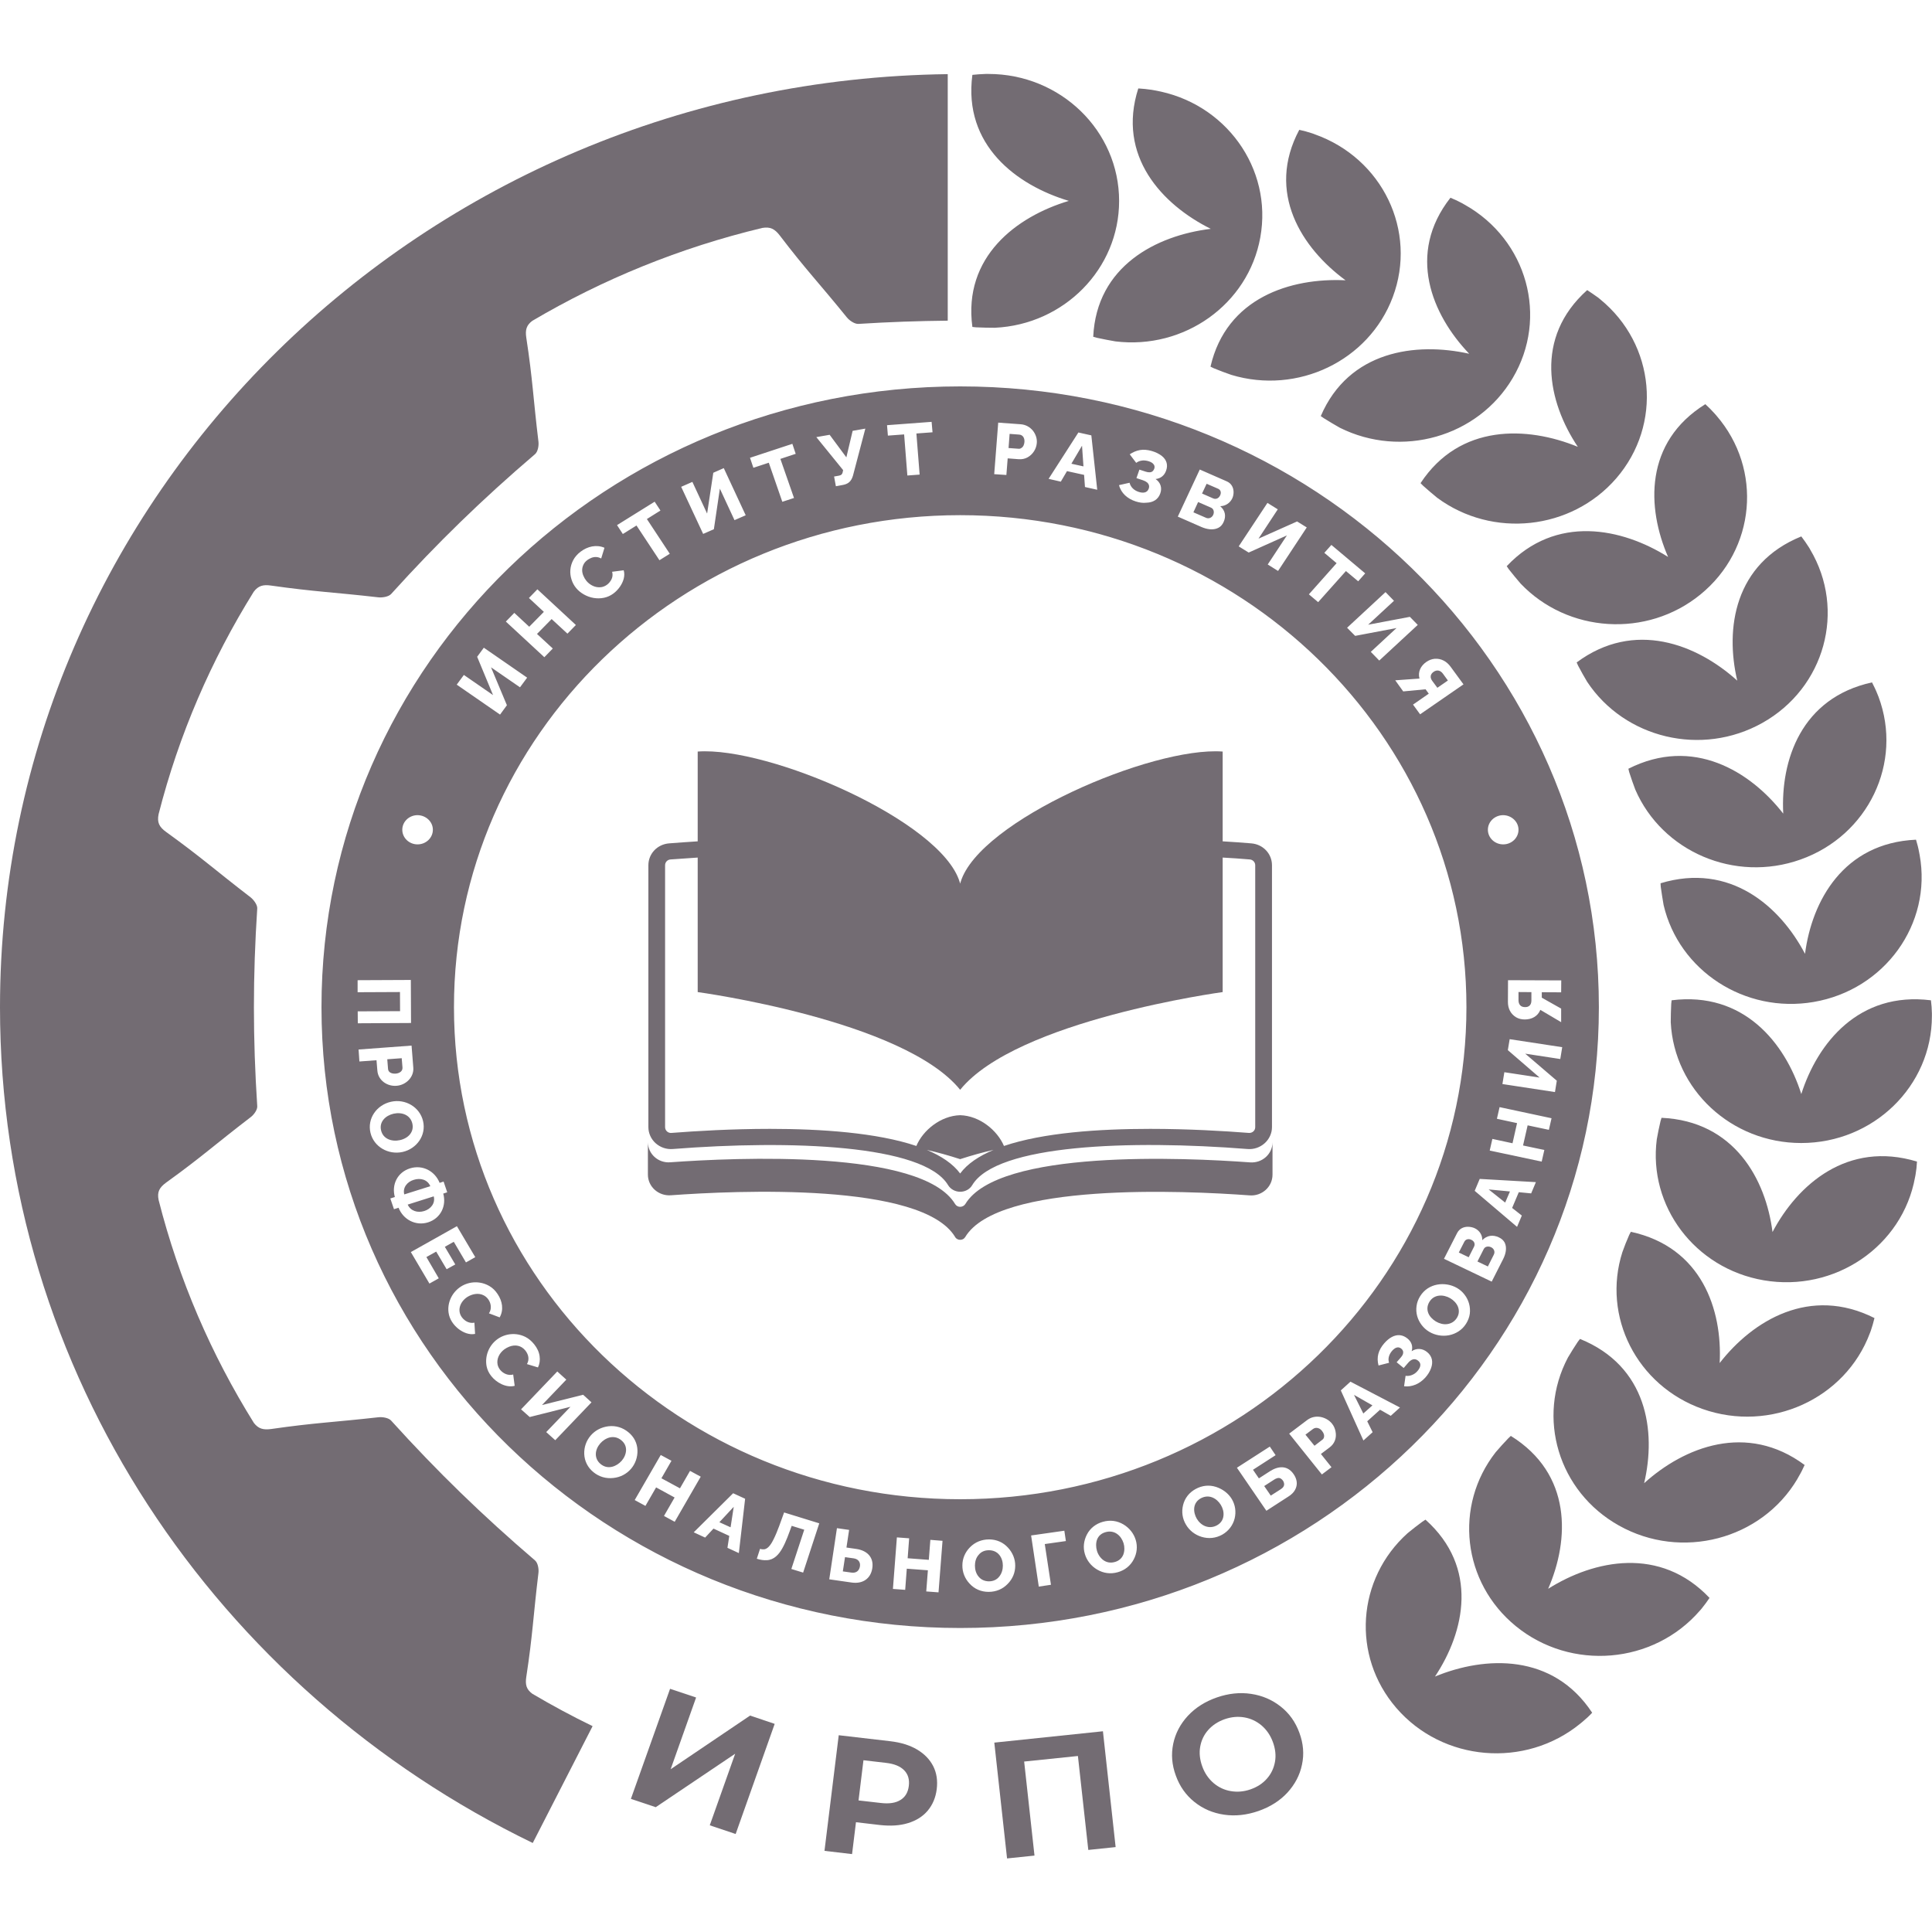
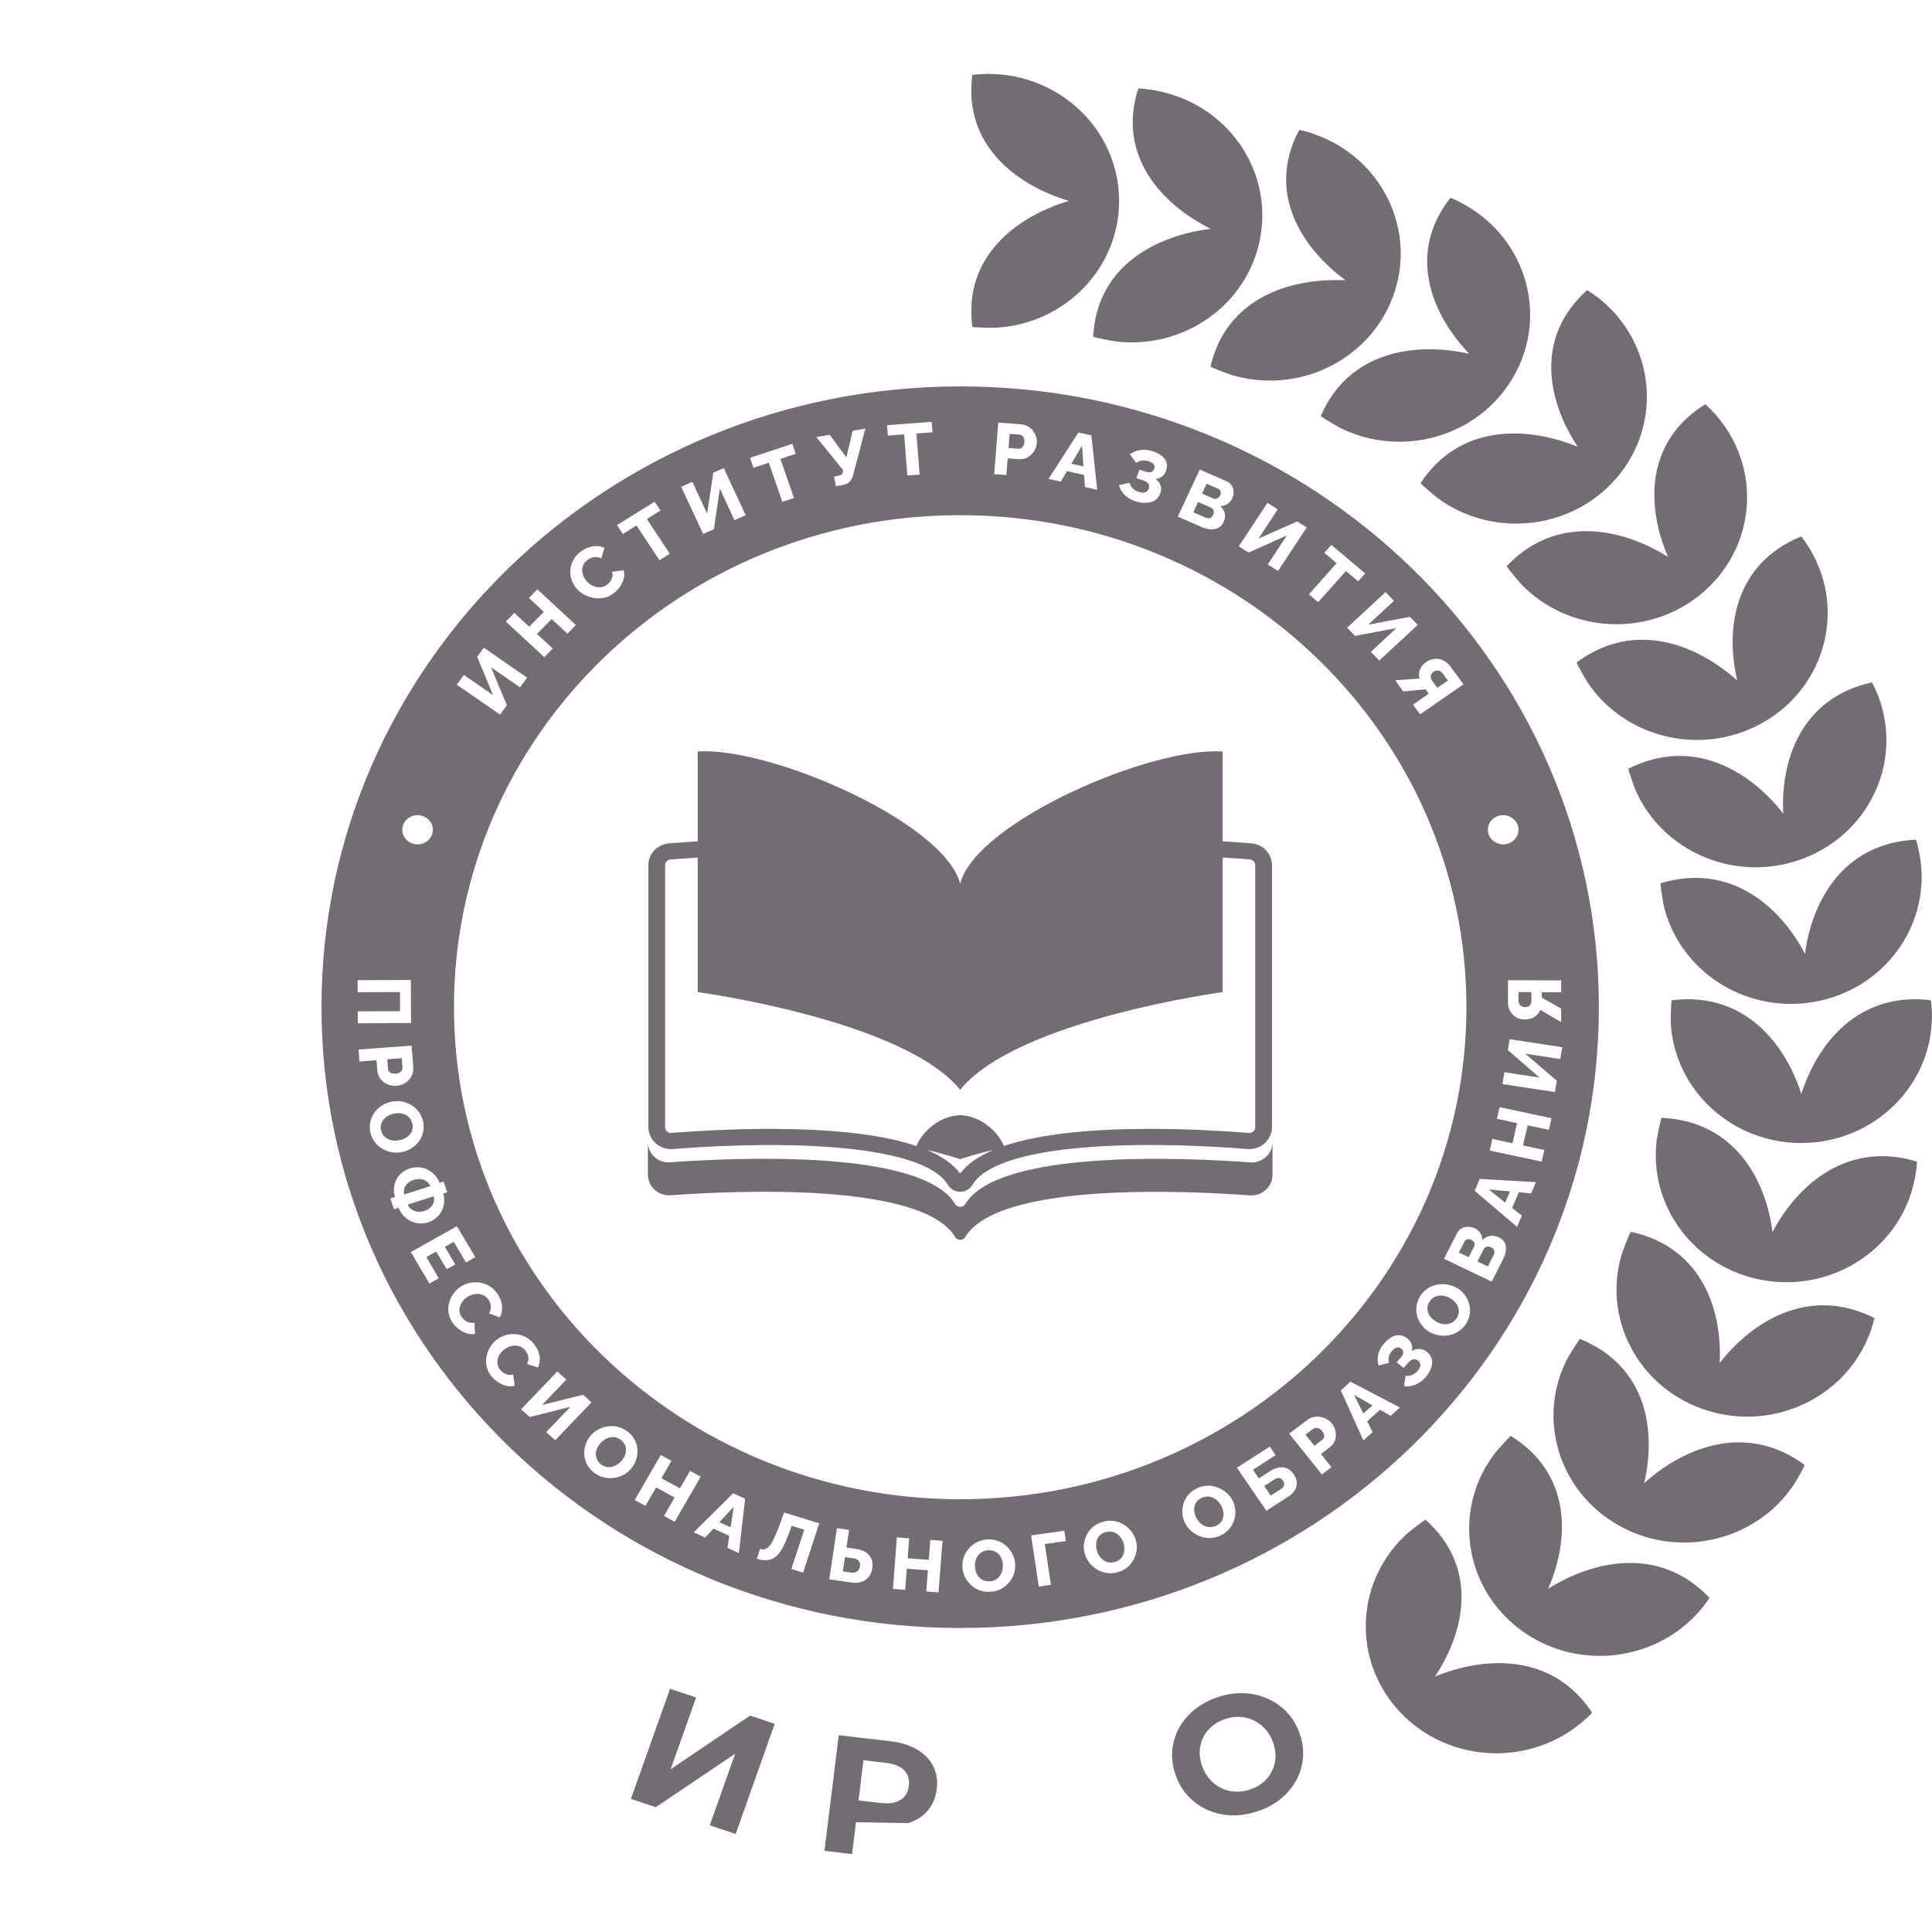
<svg xmlns="http://www.w3.org/2000/svg" width="40" height="40" viewBox="0 0 40 40" fill="none">
  <path d="M13.873 34.965L14.412 35.145L13.885 36.63L15.53 35.519L16.039 35.691L15.231 37.971L14.695 37.791L15.221 36.309L13.576 37.416L13.062 37.244L13.873 34.965Z" fill="#736C73" />
-   <path d="M18.987 36.222C19.138 36.312 19.25 36.427 19.321 36.566C19.392 36.706 19.416 36.865 19.394 37.043C19.372 37.218 19.309 37.366 19.207 37.488C19.105 37.609 18.967 37.695 18.798 37.746C18.629 37.798 18.436 37.809 18.217 37.785L17.722 37.727L17.641 38.387L17.07 38.32L17.365 35.926L18.432 36.05C18.648 36.075 18.835 36.132 18.987 36.222ZM18.644 37.266C18.743 37.205 18.8 37.108 18.816 36.976C18.833 36.842 18.8 36.733 18.719 36.651C18.638 36.568 18.512 36.517 18.341 36.498L17.877 36.444L17.775 37.276L18.239 37.329C18.412 37.349 18.546 37.328 18.644 37.266Z" fill="#736C73" />
-   <path d="M22.835 35.844L23.098 38.242L22.532 38.301L22.317 36.356L21.204 36.471L21.418 38.418L20.85 38.477L20.586 36.079L22.835 35.844Z" fill="#736C73" />
+   <path d="M18.987 36.222C19.138 36.312 19.25 36.427 19.321 36.566C19.392 36.706 19.416 36.865 19.394 37.043C19.372 37.218 19.309 37.366 19.207 37.488C19.105 37.609 18.967 37.695 18.798 37.746L17.722 37.727L17.641 38.387L17.07 38.32L17.365 35.926L18.432 36.05C18.648 36.075 18.835 36.132 18.987 36.222ZM18.644 37.266C18.743 37.205 18.8 37.108 18.816 36.976C18.833 36.842 18.8 36.733 18.719 36.651C18.638 36.568 18.512 36.517 18.341 36.498L17.877 36.444L17.775 37.276L18.239 37.329C18.412 37.349 18.546 37.328 18.644 37.266Z" fill="#736C73" />
  <path d="M25.343 37.571C25.11 37.537 24.906 37.449 24.731 37.309C24.555 37.169 24.426 36.988 24.345 36.764C24.262 36.54 24.245 36.322 24.29 36.104C24.335 35.888 24.436 35.695 24.593 35.525C24.75 35.356 24.951 35.228 25.193 35.144C25.435 35.06 25.673 35.035 25.903 35.07C26.134 35.104 26.338 35.192 26.515 35.332C26.692 35.471 26.822 35.653 26.903 35.877C26.985 36.1 27.003 36.318 26.956 36.536C26.911 36.755 26.808 36.946 26.653 37.116C26.497 37.284 26.297 37.41 26.055 37.495C25.811 37.579 25.575 37.605 25.343 37.571ZM26.23 36.825C26.318 36.726 26.373 36.609 26.397 36.477C26.421 36.345 26.405 36.208 26.354 36.068C26.303 35.928 26.224 35.814 26.12 35.724C26.015 35.636 25.897 35.58 25.764 35.557C25.63 35.534 25.494 35.546 25.356 35.594C25.219 35.642 25.105 35.716 25.016 35.816C24.927 35.915 24.872 36.032 24.849 36.163C24.825 36.295 24.841 36.433 24.892 36.573C24.943 36.714 25.022 36.827 25.126 36.917C25.23 37.005 25.348 37.06 25.482 37.083C25.616 37.106 25.752 37.095 25.89 37.047C26.027 36.999 26.141 36.927 26.23 36.825Z" fill="#736C73" />
  <path d="M32.964 35.46C32.153 34.229 30.756 34.28 29.71 34.711C30.327 33.783 30.622 32.454 29.513 31.463C29.491 31.477 29.471 31.49 29.45 31.504C29.344 31.582 29.241 31.662 29.143 31.743C28.09 32.689 27.978 34.282 28.909 35.361C29.869 36.474 31.575 36.619 32.72 35.684L32.736 35.671L32.761 35.65C32.834 35.59 32.903 35.527 32.964 35.46ZM35.394 33.083C34.374 32.007 33.007 32.293 32.053 32.894C32.496 31.877 32.549 30.517 31.28 29.729C31.262 29.746 31.244 29.761 31.227 29.779C31.136 29.874 31.049 29.97 30.967 30.066C30.099 31.175 30.274 32.762 31.384 33.668C32.529 34.602 34.235 34.456 35.195 33.345L35.209 33.33L35.23 33.305C35.289 33.232 35.344 33.158 35.394 33.083ZM37.363 30.331C36.167 29.444 34.872 29.956 34.04 30.708C34.294 29.631 34.103 28.285 32.712 27.721C32.696 27.74 32.682 27.759 32.667 27.78C32.594 27.891 32.525 27.998 32.462 28.107C31.807 29.346 32.261 30.88 33.517 31.584C34.811 32.311 36.466 31.878 37.212 30.622L37.221 30.605L37.237 30.576C37.285 30.496 37.326 30.414 37.363 30.331ZM38.809 27.289C37.473 26.616 36.289 27.34 35.604 28.22C35.661 27.117 35.234 25.822 33.765 25.503C33.753 25.524 33.743 25.547 33.731 25.568C33.678 25.688 33.631 25.807 33.59 25.923C33.164 27.254 33.887 28.689 35.248 29.171C36.653 29.668 38.205 28.964 38.715 27.599L38.723 27.579L38.734 27.549C38.762 27.465 38.788 27.377 38.809 27.289ZM39.689 24.049C38.252 23.613 37.216 24.525 36.698 25.508C36.559 24.413 35.905 23.21 34.4 23.143C34.392 23.166 34.386 23.189 34.379 23.213C34.349 23.342 34.323 23.466 34.302 23.588C34.123 24.971 35.089 26.262 36.515 26.507C37.987 26.759 39.39 25.805 39.649 24.374L39.653 24.355L39.659 24.323C39.675 24.229 39.685 24.139 39.689 24.049ZM39.978 20.71C38.485 20.523 37.629 21.596 37.294 22.651C36.96 21.596 36.102 20.521 34.609 20.71C34.605 20.735 34.603 20.758 34.601 20.783C34.595 20.913 34.591 21.041 34.591 21.165C34.66 22.558 35.844 23.665 37.292 23.665C38.786 23.665 39.998 22.487 39.998 21.035V21.014V20.982C39.996 20.89 39.99 20.798 39.978 20.71ZM39.669 17.385C38.166 17.452 37.513 18.653 37.371 19.748C36.854 18.764 35.819 17.851 34.38 18.287C34.382 18.312 34.384 18.335 34.384 18.36C34.402 18.49 34.422 18.616 34.443 18.737C34.76 20.096 36.122 20.988 37.548 20.745C39.02 20.494 40.004 19.131 39.744 17.7L39.74 17.681L39.734 17.649C39.718 17.559 39.695 17.471 39.669 17.385ZM38.758 14.128C37.29 14.449 36.863 15.742 36.92 16.845C36.234 15.964 35.049 15.241 33.714 15.916C33.719 15.939 33.725 15.964 33.731 15.987C33.77 16.111 33.814 16.232 33.857 16.348C34.414 17.633 35.915 18.28 37.277 17.796C38.679 17.299 39.404 15.79 38.892 14.424L38.884 14.405L38.872 14.375C38.839 14.29 38.799 14.208 38.758 14.128ZM37.294 11.106C35.905 11.669 35.714 13.015 35.968 14.092C35.136 13.34 33.839 12.826 32.643 13.715C32.653 13.738 32.663 13.759 32.673 13.782C32.734 13.899 32.797 14.009 32.861 14.117C33.639 15.289 35.232 15.671 36.488 14.967C37.782 14.241 38.225 12.633 37.477 11.376L37.468 11.359L37.45 11.33C37.403 11.254 37.349 11.179 37.294 11.106ZM35.307 8.368C34.04 9.156 34.093 10.515 34.536 11.531C33.582 10.931 32.214 10.644 31.195 11.722C31.209 11.743 31.223 11.762 31.236 11.783C31.317 11.887 31.4 11.986 31.482 12.082C32.456 13.105 34.095 13.214 35.205 12.309C36.35 11.376 36.499 9.718 35.537 8.605L35.524 8.59L35.502 8.565C35.439 8.494 35.374 8.429 35.307 8.368ZM32.861 6.006C31.754 6.997 32.049 8.326 32.667 9.251C31.62 8.821 30.221 8.77 29.411 10.003C29.428 10.02 29.444 10.037 29.462 10.055C29.56 10.143 29.659 10.227 29.757 10.307C30.898 11.15 32.531 10.98 33.464 9.902C34.424 8.789 34.274 7.131 33.131 6.197L33.115 6.184L33.09 6.163C33.013 6.109 32.938 6.056 32.861 6.006ZM30.03 4.094C29.117 5.257 29.645 6.515 30.418 7.324C29.31 7.077 27.925 7.263 27.345 8.615C27.364 8.63 27.384 8.643 27.406 8.657C27.518 8.727 27.63 8.794 27.74 8.856C29.015 9.492 30.593 9.051 31.317 7.831C32.065 6.572 31.62 4.966 30.327 4.239L30.31 4.23L30.28 4.212C30.2 4.168 30.115 4.128 30.03 4.094ZM26.9 2.688C26.207 3.987 26.953 5.138 27.858 5.803C26.723 5.748 25.391 6.163 25.062 7.591C25.084 7.603 25.108 7.613 25.129 7.624C25.253 7.674 25.375 7.722 25.495 7.762C26.865 8.175 28.34 7.473 28.836 6.15C29.348 4.784 28.624 3.277 27.219 2.78L27.199 2.772L27.168 2.761C27.079 2.732 26.991 2.707 26.9 2.688ZM23.567 1.831C23.119 3.228 24.057 4.235 25.068 4.738C23.941 4.874 22.703 5.509 22.634 6.972C22.658 6.98 22.682 6.985 22.707 6.993C22.839 7.022 22.967 7.046 23.093 7.068C24.515 7.242 25.843 6.303 26.093 4.916C26.353 3.486 25.371 2.122 23.9 1.87L23.88 1.866L23.846 1.86C23.752 1.845 23.66 1.837 23.567 1.831ZM20.132 1.55C19.939 3.002 21.043 3.834 22.129 4.159C21.043 4.484 19.937 5.318 20.132 6.769C20.157 6.773 20.181 6.775 20.207 6.777C20.34 6.783 20.472 6.786 20.598 6.786C22.03 6.719 23.17 5.568 23.17 4.161C23.17 2.709 21.958 1.531 20.464 1.531H20.443H20.409C20.315 1.533 20.222 1.541 20.132 1.55Z" fill="#736C73" />
  <path fill-rule="evenodd" clip-rule="evenodd" d="M31.706 20.715V20.541L31.439 20.539V20.709C31.439 20.794 31.484 20.851 31.571 20.851C31.659 20.855 31.706 20.801 31.706 20.715ZM32.322 21.163L31.891 20.908C31.838 21.042 31.712 21.107 31.569 21.107C31.5 21.107 31.441 21.092 31.388 21.061C31.274 20.992 31.22 20.876 31.22 20.748L31.222 20.294L32.324 20.298L32.322 20.545L31.921 20.543C31.921 20.581 31.921 20.618 31.921 20.656L32.322 20.882V21.163ZM32.194 22.61L31.106 22.444L31.146 22.199L31.876 22.31L31.218 21.742L31.256 21.515L32.344 21.681L32.304 21.926L31.578 21.815L32.232 22.375L32.194 22.61ZM31.047 22.922L32.123 23.152L32.068 23.392L31.628 23.299L31.533 23.716L31.974 23.809L31.919 24.05L30.843 23.821L30.898 23.58L31.315 23.67L31.409 23.253L30.992 23.163L31.047 22.922ZM31.262 24.668L30.821 24.626L31.163 24.898L31.262 24.668ZM30.532 24.655L30.636 24.408L31.799 24.475L31.701 24.708L31.445 24.683L31.307 25.009L31.508 25.167L31.409 25.401L30.532 24.655ZM30.203 25.932L30.408 26.03L30.518 25.812C30.536 25.777 30.534 25.743 30.514 25.71C30.492 25.678 30.441 25.653 30.402 25.655C30.365 25.657 30.335 25.674 30.319 25.706L30.203 25.932ZM30.811 25.808C30.77 25.808 30.736 25.825 30.719 25.861L30.589 26.118L30.805 26.221L30.929 25.974C30.947 25.938 30.945 25.898 30.921 25.863C30.898 25.829 30.852 25.808 30.811 25.808ZM31.034 25.619C31.091 25.645 31.13 25.683 31.154 25.729C31.205 25.837 31.173 25.965 31.122 26.066L30.884 26.535L29.896 26.062L30.168 25.529C30.213 25.441 30.298 25.397 30.398 25.399C30.445 25.401 30.491 25.41 30.532 25.429C30.63 25.475 30.693 25.571 30.689 25.676C30.786 25.576 30.91 25.559 31.034 25.619ZM29.843 27.407C29.922 27.426 30.003 27.418 30.073 27.376C30.144 27.334 30.199 27.246 30.203 27.168C30.209 27.087 30.176 27.015 30.121 26.955C30.066 26.896 29.993 26.852 29.912 26.833C29.833 26.814 29.751 26.821 29.682 26.863C29.613 26.905 29.56 26.992 29.554 27.072C29.548 27.152 29.579 27.225 29.635 27.284C29.69 27.343 29.762 27.387 29.843 27.407ZM30.197 27.565C30.075 27.644 29.932 27.671 29.788 27.646C29.646 27.621 29.519 27.546 29.434 27.433C29.347 27.319 29.308 27.181 29.328 27.041C29.345 26.898 29.436 26.755 29.56 26.674C29.682 26.596 29.827 26.571 29.971 26.596C30.113 26.621 30.239 26.693 30.323 26.806C30.41 26.919 30.447 27.058 30.431 27.198C30.412 27.342 30.321 27.487 30.197 27.565ZM29.308 28.667C29.229 28.699 29.151 28.711 29.07 28.701L29.101 28.485C29.147 28.491 29.192 28.485 29.233 28.468C29.276 28.451 29.316 28.424 29.349 28.384C29.404 28.319 29.44 28.235 29.361 28.172C29.284 28.108 29.208 28.152 29.153 28.217L29.062 28.323L28.916 28.204L29.009 28.097C29.029 28.074 29.042 28.051 29.048 28.028C29.06 27.986 29.046 27.95 29.011 27.921C28.942 27.866 28.873 27.91 28.824 27.965C28.763 28.034 28.728 28.126 28.759 28.215L28.541 28.271C28.495 28.097 28.539 27.952 28.657 27.814C28.71 27.753 28.763 27.709 28.818 27.68C28.93 27.621 29.042 27.632 29.141 27.713C29.223 27.779 29.257 27.873 29.227 27.975C29.332 27.906 29.452 27.915 29.548 27.994C29.654 28.08 29.674 28.2 29.629 28.325C29.579 28.468 29.452 28.608 29.308 28.667ZM28.415 29.097L28.033 28.879L28.226 29.265L28.415 29.097ZM27.76 28.787L27.96 28.606L28.985 29.141L28.794 29.313L28.572 29.187L28.307 29.426L28.419 29.652L28.228 29.824L27.76 28.787ZM27.215 29.933L27.378 29.808C27.413 29.782 27.421 29.74 27.411 29.7C27.405 29.677 27.392 29.652 27.372 29.627C27.35 29.6 27.329 29.583 27.305 29.573C27.264 29.556 27.221 29.558 27.185 29.585L27.028 29.703L27.215 29.933ZM27.368 30.527L26.691 29.682L27.063 29.401C27.144 29.34 27.24 29.319 27.339 29.336C27.431 29.353 27.518 29.401 27.577 29.474C27.616 29.522 27.64 29.577 27.651 29.638C27.677 29.768 27.634 29.889 27.526 29.969L27.348 30.103L27.567 30.377L27.368 30.527ZM26.31 30.965L26.518 30.832C26.561 30.805 26.595 30.765 26.585 30.711C26.579 30.671 26.553 30.635 26.52 30.614C26.475 30.583 26.42 30.608 26.378 30.635L26.174 30.767L26.31 30.965ZM26.219 31.279L25.609 30.388L26.29 29.95L26.41 30.128L25.942 30.43L26.064 30.608L26.29 30.462C26.467 30.348 26.656 30.334 26.784 30.522C26.853 30.623 26.874 30.738 26.811 30.849C26.782 30.901 26.735 30.948 26.666 30.99L26.219 31.279ZM24.777 31.442C24.818 31.511 24.879 31.57 24.956 31.599C25.037 31.629 25.119 31.621 25.194 31.581C25.271 31.539 25.32 31.472 25.33 31.386C25.34 31.308 25.318 31.227 25.277 31.159C25.235 31.09 25.174 31.032 25.098 31.002C25.017 30.971 24.936 30.981 24.861 31.021C24.785 31.063 24.738 31.128 24.726 31.212C24.716 31.293 24.738 31.373 24.777 31.442ZM25.306 31.773C25.172 31.847 25.023 31.864 24.875 31.818C24.739 31.776 24.623 31.686 24.553 31.564C24.48 31.442 24.46 31.3 24.494 31.162C24.529 31.019 24.619 30.902 24.751 30.83C24.885 30.755 25.035 30.738 25.18 30.786C25.314 30.83 25.432 30.918 25.503 31.036C25.576 31.159 25.595 31.3 25.562 31.438C25.526 31.581 25.436 31.698 25.306 31.773ZM22.711 32.107C22.733 32.184 22.78 32.254 22.845 32.302C22.916 32.352 22.996 32.363 23.079 32.34C23.163 32.318 23.227 32.264 23.258 32.184C23.285 32.109 23.285 32.025 23.262 31.95C23.238 31.874 23.193 31.803 23.126 31.757C23.057 31.709 22.975 31.698 22.892 31.721C22.807 31.744 22.744 31.795 22.713 31.876C22.687 31.948 22.689 32.033 22.711 32.107ZM23.142 32.551C22.994 32.593 22.845 32.574 22.713 32.495C22.591 32.423 22.5 32.308 22.461 32.174C22.42 32.038 22.438 31.897 22.503 31.771C22.571 31.639 22.689 31.547 22.835 31.507C22.983 31.465 23.132 31.484 23.264 31.564C23.384 31.637 23.474 31.75 23.514 31.883C23.555 32.019 23.539 32.161 23.472 32.287C23.404 32.417 23.288 32.511 23.142 32.551ZM21.507 32.849L21.348 31.79L22.036 31.692L22.068 31.906L21.631 31.968L21.759 32.811L21.507 32.849ZM20.185 32.415C20.185 32.493 20.206 32.576 20.258 32.639C20.311 32.706 20.385 32.738 20.472 32.74C20.561 32.74 20.637 32.708 20.69 32.639C20.74 32.576 20.763 32.495 20.763 32.415C20.763 32.335 20.74 32.256 20.69 32.193C20.637 32.128 20.562 32.096 20.476 32.096C20.387 32.096 20.313 32.126 20.259 32.195C20.206 32.254 20.185 32.337 20.185 32.415ZM20.468 32.958C20.313 32.958 20.175 32.899 20.073 32.786C19.976 32.683 19.923 32.549 19.925 32.409C19.925 32.268 19.982 32.136 20.082 32.035C20.187 31.927 20.326 31.872 20.478 31.872C20.631 31.872 20.769 31.931 20.871 32.044C20.966 32.147 21.021 32.281 21.019 32.419C21.019 32.56 20.964 32.692 20.862 32.794C20.759 32.901 20.622 32.958 20.468 32.958ZM19.514 31.901L19.431 32.968L19.177 32.949L19.211 32.511L18.774 32.478L18.741 32.916L18.487 32.897L18.569 31.83L18.823 31.849L18.792 32.262L19.23 32.295L19.262 31.881L19.514 31.901ZM17.45 32.534L17.629 32.559C17.725 32.572 17.788 32.524 17.804 32.43C17.818 32.34 17.767 32.277 17.674 32.264L17.495 32.239L17.45 32.534ZM17.169 32.698L17.328 31.639L17.58 31.675L17.525 32.04L17.727 32.069C17.952 32.101 18.095 32.241 18.06 32.469C18.026 32.688 17.859 32.796 17.635 32.765L17.169 32.698ZM16.384 32.484L16.651 31.671L16.391 31.591C16.332 31.75 16.277 31.916 16.193 32.063C16.124 32.184 16.027 32.295 15.876 32.302C15.815 32.306 15.746 32.297 15.669 32.272L15.736 32.067C15.772 32.078 15.803 32.08 15.833 32.075C15.917 32.057 15.982 31.939 16.016 31.87C16.102 31.698 16.167 31.495 16.234 31.314L16.962 31.539L16.628 32.559L16.384 32.484ZM15.126 31.621L15.191 31.197L14.894 31.516L15.126 31.621ZM15.179 30.916L15.427 31.03L15.297 32.155L15.061 32.046L15.099 31.799L14.772 31.648L14.599 31.834L14.363 31.725L15.179 30.916ZM14.508 30.573L13.969 31.507L13.747 31.386L13.967 31.004L13.584 30.795L13.363 31.178L13.141 31.057L13.68 30.124L13.902 30.244L13.694 30.606L14.078 30.814L14.286 30.453L14.508 30.573ZM12.427 29.885C12.374 29.946 12.338 30.023 12.336 30.101C12.334 30.185 12.37 30.258 12.435 30.311C12.502 30.367 12.582 30.388 12.669 30.369C12.748 30.35 12.818 30.304 12.872 30.243C12.925 30.181 12.958 30.107 12.962 30.026C12.964 29.942 12.929 29.872 12.862 29.818C12.795 29.763 12.716 29.742 12.63 29.759C12.549 29.778 12.478 29.826 12.427 29.885ZM12.287 30.48C12.169 30.384 12.102 30.252 12.096 30.103C12.091 29.963 12.138 29.828 12.23 29.721C12.325 29.611 12.454 29.547 12.598 29.529C12.75 29.512 12.893 29.556 13.009 29.652C13.127 29.747 13.194 29.879 13.198 30.028C13.202 30.166 13.157 30.302 13.066 30.409C12.972 30.518 12.844 30.585 12.698 30.6C12.547 30.617 12.403 30.575 12.287 30.48ZM10.788 29.179L11.538 28.395L11.725 28.564L11.221 29.09L12.073 28.877L12.246 29.034L11.496 29.818L11.309 29.65L11.811 29.126L10.967 29.338L10.788 29.179ZM10.288 27.734C10.457 27.605 10.69 27.584 10.879 27.68C10.945 27.713 11.004 27.764 11.059 27.831C11.123 27.911 11.16 27.992 11.172 28.078C11.184 28.162 11.172 28.24 11.138 28.311L10.91 28.242C10.965 28.145 10.943 28.045 10.877 27.961C10.792 27.856 10.668 27.833 10.544 27.881C10.507 27.896 10.471 27.915 10.44 27.938C10.341 28.013 10.278 28.13 10.302 28.252C10.31 28.29 10.328 28.326 10.353 28.359C10.416 28.437 10.522 28.487 10.625 28.458L10.656 28.692C10.479 28.739 10.276 28.623 10.172 28.491C10.123 28.43 10.091 28.365 10.076 28.294C10.033 28.085 10.117 27.864 10.288 27.734ZM9.541 26.638C9.72 26.523 9.952 26.519 10.135 26.628C10.2 26.666 10.255 26.72 10.302 26.791C10.4 26.936 10.434 27.118 10.345 27.275L10.123 27.191C10.208 27.066 10.145 26.888 10.017 26.82C9.909 26.762 9.777 26.789 9.676 26.852C9.495 26.969 9.446 27.196 9.623 27.334C9.68 27.378 9.749 27.399 9.822 27.384L9.836 27.617C9.714 27.642 9.59 27.588 9.495 27.516C9.387 27.431 9.306 27.315 9.287 27.177C9.257 26.969 9.36 26.755 9.541 26.638ZM9.084 26.466L8.891 26.575L8.506 25.923L9.46 25.387L9.84 26.028L9.647 26.137L9.395 25.71L9.21 25.814L9.426 26.179L9.247 26.278L9.031 25.913L8.828 26.026L9.084 26.466ZM8.441 24.94C8.502 25.073 8.645 25.116 8.783 25.073C8.919 25.031 9.017 24.913 8.98 24.769L8.441 24.94ZM8.37 24.729L8.909 24.559C8.852 24.421 8.704 24.383 8.567 24.427C8.431 24.467 8.333 24.588 8.37 24.729ZM8.081 24.813L8.175 24.783C8.104 24.53 8.226 24.272 8.488 24.19C8.75 24.108 9.005 24.247 9.102 24.49L9.184 24.463L9.259 24.685L9.177 24.712C9.247 24.965 9.125 25.223 8.864 25.307C8.604 25.389 8.346 25.247 8.252 25.005L8.157 25.035L8.081 24.813ZM8.148 23.058C7.982 23.096 7.847 23.226 7.89 23.404C7.931 23.58 8.11 23.643 8.281 23.605C8.453 23.567 8.578 23.435 8.537 23.261C8.494 23.081 8.317 23.02 8.148 23.058ZM7.67 23.452C7.601 23.157 7.797 22.878 8.094 22.811C8.392 22.744 8.691 22.92 8.759 23.211C8.828 23.503 8.63 23.783 8.336 23.85C8.039 23.916 7.738 23.742 7.67 23.452ZM8.018 21.931L8.034 22.132C8.039 22.211 8.126 22.234 8.193 22.228C8.266 22.222 8.338 22.182 8.333 22.102L8.317 21.909L8.018 21.931ZM7.424 21.729L8.521 21.648L8.557 22.104C8.573 22.299 8.407 22.465 8.211 22.48C8.014 22.496 7.829 22.366 7.813 22.167L7.795 21.951L7.441 21.977L7.424 21.729ZM7.404 20.294L8.506 20.289L8.51 21.18L7.408 21.186L7.406 20.939L8.283 20.935L8.281 20.539L7.404 20.543V20.294ZM29.654 14.098L29.759 14.24L29.977 14.089L29.875 13.949C29.826 13.88 29.753 13.86 29.682 13.909C29.609 13.959 29.603 14.03 29.654 14.098ZM28.887 14.085L29.389 14.049C29.351 13.911 29.414 13.785 29.53 13.705C29.585 13.666 29.645 13.645 29.706 13.639C29.839 13.63 29.953 13.695 30.03 13.8L30.3 14.169L29.402 14.789L29.255 14.588L29.581 14.362C29.56 14.332 29.536 14.301 29.515 14.271L29.052 14.315L28.887 14.085ZM27.89 12.997L28.686 12.259L28.861 12.439L28.326 12.934L29.19 12.771L29.353 12.938L28.556 13.676L28.381 13.496L28.913 13.003L28.057 13.165L27.89 12.997ZM28.12 12.035L27.866 11.823L27.291 12.467L27.099 12.305L27.673 11.66L27.419 11.446L27.565 11.282L28.265 11.871L28.12 12.035ZM25.646 11.312L26.241 10.412L26.455 10.545L26.056 11.152L26.855 10.796L27.055 10.92L26.461 11.821L26.247 11.687L26.644 11.085L25.853 11.44L25.646 11.312ZM24.982 10.016L24.887 10.218L25.115 10.318C25.176 10.345 25.233 10.316 25.261 10.258C25.287 10.205 25.279 10.146 25.22 10.119L24.982 10.016ZM25.117 10.662C25.143 10.608 25.133 10.538 25.074 10.511L24.806 10.394L24.708 10.607L24.966 10.719C25.025 10.748 25.09 10.719 25.117 10.662ZM25.332 10.811C25.306 10.867 25.269 10.907 25.221 10.93C25.113 10.983 24.982 10.957 24.875 10.911L24.385 10.696L24.84 9.721L25.399 9.966C25.491 10.006 25.538 10.088 25.54 10.186C25.54 10.232 25.532 10.276 25.513 10.318C25.468 10.413 25.373 10.478 25.263 10.48C25.369 10.57 25.389 10.689 25.332 10.811ZM23.512 10.381C23.346 10.327 23.211 10.213 23.168 10.044L23.386 9.995C23.41 10.088 23.48 10.153 23.575 10.184C23.657 10.211 23.75 10.211 23.783 10.117C23.801 10.069 23.789 10.023 23.75 9.989C23.73 9.972 23.701 9.956 23.663 9.943L23.529 9.899L23.59 9.723L23.726 9.767C23.756 9.777 23.783 9.78 23.807 9.778C23.831 9.777 23.848 9.769 23.864 9.756C23.878 9.742 23.89 9.727 23.897 9.706C23.913 9.662 23.901 9.624 23.866 9.593C23.813 9.547 23.705 9.524 23.638 9.536C23.593 9.543 23.555 9.559 23.524 9.583L23.39 9.406C23.455 9.362 23.526 9.331 23.602 9.318C23.744 9.291 23.947 9.352 24.057 9.442C24.155 9.522 24.185 9.627 24.143 9.744C24.108 9.844 24.031 9.907 23.925 9.918C24.029 9.989 24.063 10.1 24.023 10.214C23.978 10.343 23.872 10.404 23.736 10.408C23.663 10.417 23.59 10.406 23.512 10.381ZM22.432 9.656L22.402 9.228L22.182 9.601L22.432 9.656ZM22.327 8.954L22.595 9.014L22.717 10.14L22.463 10.083L22.445 9.832L22.091 9.754L21.963 9.972L21.71 9.914L22.327 8.954ZM20.881 9.276L21.088 9.291C21.108 9.293 21.125 9.289 21.143 9.277C21.188 9.253 21.206 9.199 21.21 9.151C21.216 9.08 21.184 9.004 21.102 8.998L20.903 8.983L20.881 9.276ZM20.584 9.817L20.667 8.75L21.135 8.784C21.235 8.792 21.322 8.84 21.385 8.916C21.442 8.989 21.474 9.08 21.466 9.172C21.456 9.295 21.385 9.407 21.275 9.469C21.22 9.499 21.157 9.513 21.086 9.507L20.863 9.49L20.836 9.834L20.584 9.817ZM19.307 8.95L18.973 8.975L19.04 9.826L18.786 9.845L18.719 8.994L18.383 9.019L18.365 8.803L19.288 8.734L19.307 8.95ZM17.306 10.067L17.269 9.866L17.365 9.849C17.391 9.845 17.411 9.836 17.424 9.824C17.446 9.801 17.45 9.763 17.456 9.733L16.901 9.05L17.177 9.002L17.523 9.469L17.653 8.92L17.916 8.874L17.659 9.851C17.621 9.972 17.56 10.023 17.432 10.044L17.306 10.067ZM16.474 9.396L16.157 9.501L16.439 10.31L16.197 10.389L15.917 9.58L15.598 9.685L15.528 9.478L16.405 9.189L16.474 9.396ZM14.558 11.054L14.103 10.079L14.335 9.977L14.64 10.633L14.768 9.788L14.985 9.692L15.439 10.668L15.207 10.769L14.904 10.117L14.78 10.957L14.558 11.054ZM13.674 10.57L13.393 10.746L13.867 11.465L13.653 11.599L13.178 10.88L12.895 11.056L12.775 10.872L13.554 10.387L13.674 10.57ZM11.833 11.999C11.789 11.865 11.801 11.723 11.868 11.597C11.902 11.532 11.953 11.473 12.022 11.421C12.163 11.314 12.346 11.268 12.515 11.341L12.447 11.563C12.38 11.526 12.309 11.523 12.24 11.551C12.171 11.58 12.106 11.628 12.077 11.697C12.043 11.769 12.047 11.85 12.079 11.922C12.11 11.997 12.161 12.062 12.232 12.106C12.301 12.15 12.38 12.169 12.462 12.154C12.535 12.138 12.596 12.094 12.637 12.033C12.679 11.974 12.693 11.907 12.673 11.838L12.913 11.807C12.948 11.924 12.903 12.049 12.836 12.146C12.758 12.259 12.645 12.347 12.506 12.376C12.362 12.406 12.214 12.379 12.088 12.307C11.963 12.236 11.874 12.131 11.833 11.999ZM11.126 12.201L11.923 12.94L11.748 13.119L11.421 12.817L11.118 13.125L11.445 13.427L11.27 13.607L10.473 12.869L10.648 12.689L10.957 12.976L11.26 12.668L10.951 12.381L11.126 12.201ZM8.962 17.179C8.962 17.346 8.82 17.482 8.645 17.482C8.47 17.482 8.329 17.346 8.329 17.179C8.329 17.013 8.47 16.877 8.645 16.877C8.819 16.879 8.962 17.013 8.962 17.179ZM31.439 17.179C31.439 17.346 31.297 17.482 31.122 17.482C30.947 17.482 30.805 17.346 30.805 17.179C30.805 17.013 30.947 16.877 31.122 16.877C31.295 16.879 31.439 17.013 31.439 17.179ZM10.353 14.795L9.456 14.175L9.604 13.974L10.208 14.391L9.879 13.598L10.017 13.41L10.914 14.03L10.766 14.23L10.166 13.816L10.495 14.601L10.353 14.795ZM19.88 10.666C25.668 10.666 30.361 15.227 30.361 20.853C30.361 26.479 25.668 31.04 19.88 31.04C14.091 31.04 9.399 26.479 9.399 20.853C9.397 15.227 14.089 10.666 19.88 10.666ZM19.88 8C27.183 8 33.103 13.754 33.103 20.853C33.103 27.952 27.183 33.706 19.88 33.706C12.576 33.706 6.656 27.952 6.656 20.853C6.654 13.754 12.575 8 19.88 8Z" fill="#736C73" />
  <path d="M19.879 24.296C20.027 24.095 20.269 23.934 20.57 23.808C20.353 23.856 20.119 23.921 19.879 23.999C19.639 23.921 19.405 23.856 19.189 23.808C19.49 23.934 19.73 24.095 19.879 24.296ZM19.879 18.295L19.889 18.26C20.275 16.992 23.844 15.453 25.314 15.56V17.419C25.532 17.432 25.733 17.446 25.906 17.461C26.15 17.48 26.335 17.675 26.335 17.914V23.336C26.335 23.462 26.279 23.584 26.183 23.67C26.087 23.756 25.959 23.8 25.829 23.789C23.403 23.598 20.633 23.693 20.129 24.537C20.078 24.623 19.983 24.674 19.879 24.674C19.777 24.674 19.68 24.621 19.629 24.537C19.126 23.695 16.355 23.599 13.93 23.789C13.8 23.8 13.672 23.756 13.575 23.67C13.479 23.584 13.424 23.462 13.424 23.336V17.914C13.424 17.675 13.609 17.48 13.853 17.461C14.026 17.448 14.227 17.432 14.445 17.419V15.56C15.915 15.453 19.482 16.992 19.869 18.26L19.879 18.295ZM19.879 23.089C20.281 23.1 20.648 23.401 20.786 23.726C21.599 23.45 22.752 23.372 23.814 23.372C24.605 23.372 25.345 23.416 25.857 23.456C25.89 23.458 25.923 23.448 25.949 23.425C25.975 23.402 25.988 23.37 25.988 23.336V17.914C25.988 17.851 25.939 17.799 25.876 17.794C25.691 17.778 25.504 17.765 25.314 17.755V20.54C25.314 20.54 21.048 21.117 19.879 22.563C18.709 21.117 14.445 20.54 14.445 20.54V17.755C14.254 17.767 14.067 17.78 13.882 17.794C13.817 17.799 13.77 17.851 13.77 17.914V23.336C13.77 23.37 13.784 23.402 13.809 23.425C13.835 23.448 13.869 23.46 13.902 23.456C14.414 23.416 15.153 23.372 15.944 23.372C17.007 23.372 18.16 23.452 18.972 23.726C19.108 23.401 19.476 23.1 19.879 23.089ZM19.879 24.986C19.838 24.986 19.799 24.967 19.775 24.929C19.092 23.787 15.224 23.967 13.876 24.064C13.627 24.083 13.414 23.89 13.414 23.645V24.319C13.414 24.567 13.63 24.764 13.888 24.747C15.246 24.648 19.094 24.474 19.775 25.611C19.797 25.65 19.838 25.669 19.879 25.669C19.921 25.669 19.96 25.651 19.983 25.613C20.664 24.475 24.515 24.649 25.872 24.749C26.128 24.768 26.346 24.571 26.346 24.32V23.647C26.346 23.892 26.134 24.083 25.884 24.066C24.536 23.967 20.668 23.789 19.985 24.93C19.96 24.967 19.919 24.986 19.879 24.986Z" fill="#736C73" />
-   <path fill-rule="evenodd" clip-rule="evenodd" d="M11.03 38.157C4.494 34.992 0 28.432 0 20.854C0 10.267 8.761 1.669 19.622 1.535V6.639C19.016 6.645 18.406 6.666 17.772 6.706C17.694 6.71 17.587 6.637 17.534 6.572C16.952 5.853 16.686 5.586 16.145 4.876C16.041 4.74 15.948 4.691 15.783 4.719C14.081 5.127 12.478 5.782 11.02 6.643C10.9 6.733 10.872 6.829 10.896 6.989C11.03 7.865 11.038 8.236 11.148 9.144C11.158 9.227 11.136 9.353 11.077 9.403C9.987 10.334 9.058 11.236 8.098 12.298C8.047 12.355 7.917 12.376 7.833 12.367C6.898 12.26 6.516 12.252 5.615 12.124C5.448 12.099 5.348 12.126 5.253 12.252C4.374 13.663 3.703 15.21 3.284 16.855C3.248 17.029 3.296 17.121 3.441 17.226C4.173 17.754 4.449 18.01 5.188 18.578C5.253 18.63 5.33 18.733 5.326 18.808C5.234 20.215 5.234 21.494 5.326 22.902C5.332 22.977 5.255 23.082 5.188 23.131C4.449 23.697 4.173 23.956 3.441 24.483C3.299 24.587 3.25 24.677 3.284 24.845C3.703 26.495 4.374 28.046 5.257 29.461C5.352 29.582 5.45 29.608 5.615 29.586C6.516 29.456 6.898 29.448 7.833 29.343C7.917 29.333 8.047 29.354 8.098 29.412C9.056 30.471 9.987 31.374 11.077 32.307C11.136 32.357 11.158 32.483 11.148 32.565C11.038 33.473 11.03 33.844 10.896 34.72C10.872 34.881 10.898 34.977 11.022 35.068C11.427 35.307 11.842 35.531 12.269 35.738L11.03 38.157Z" fill="#736C73" />
</svg>